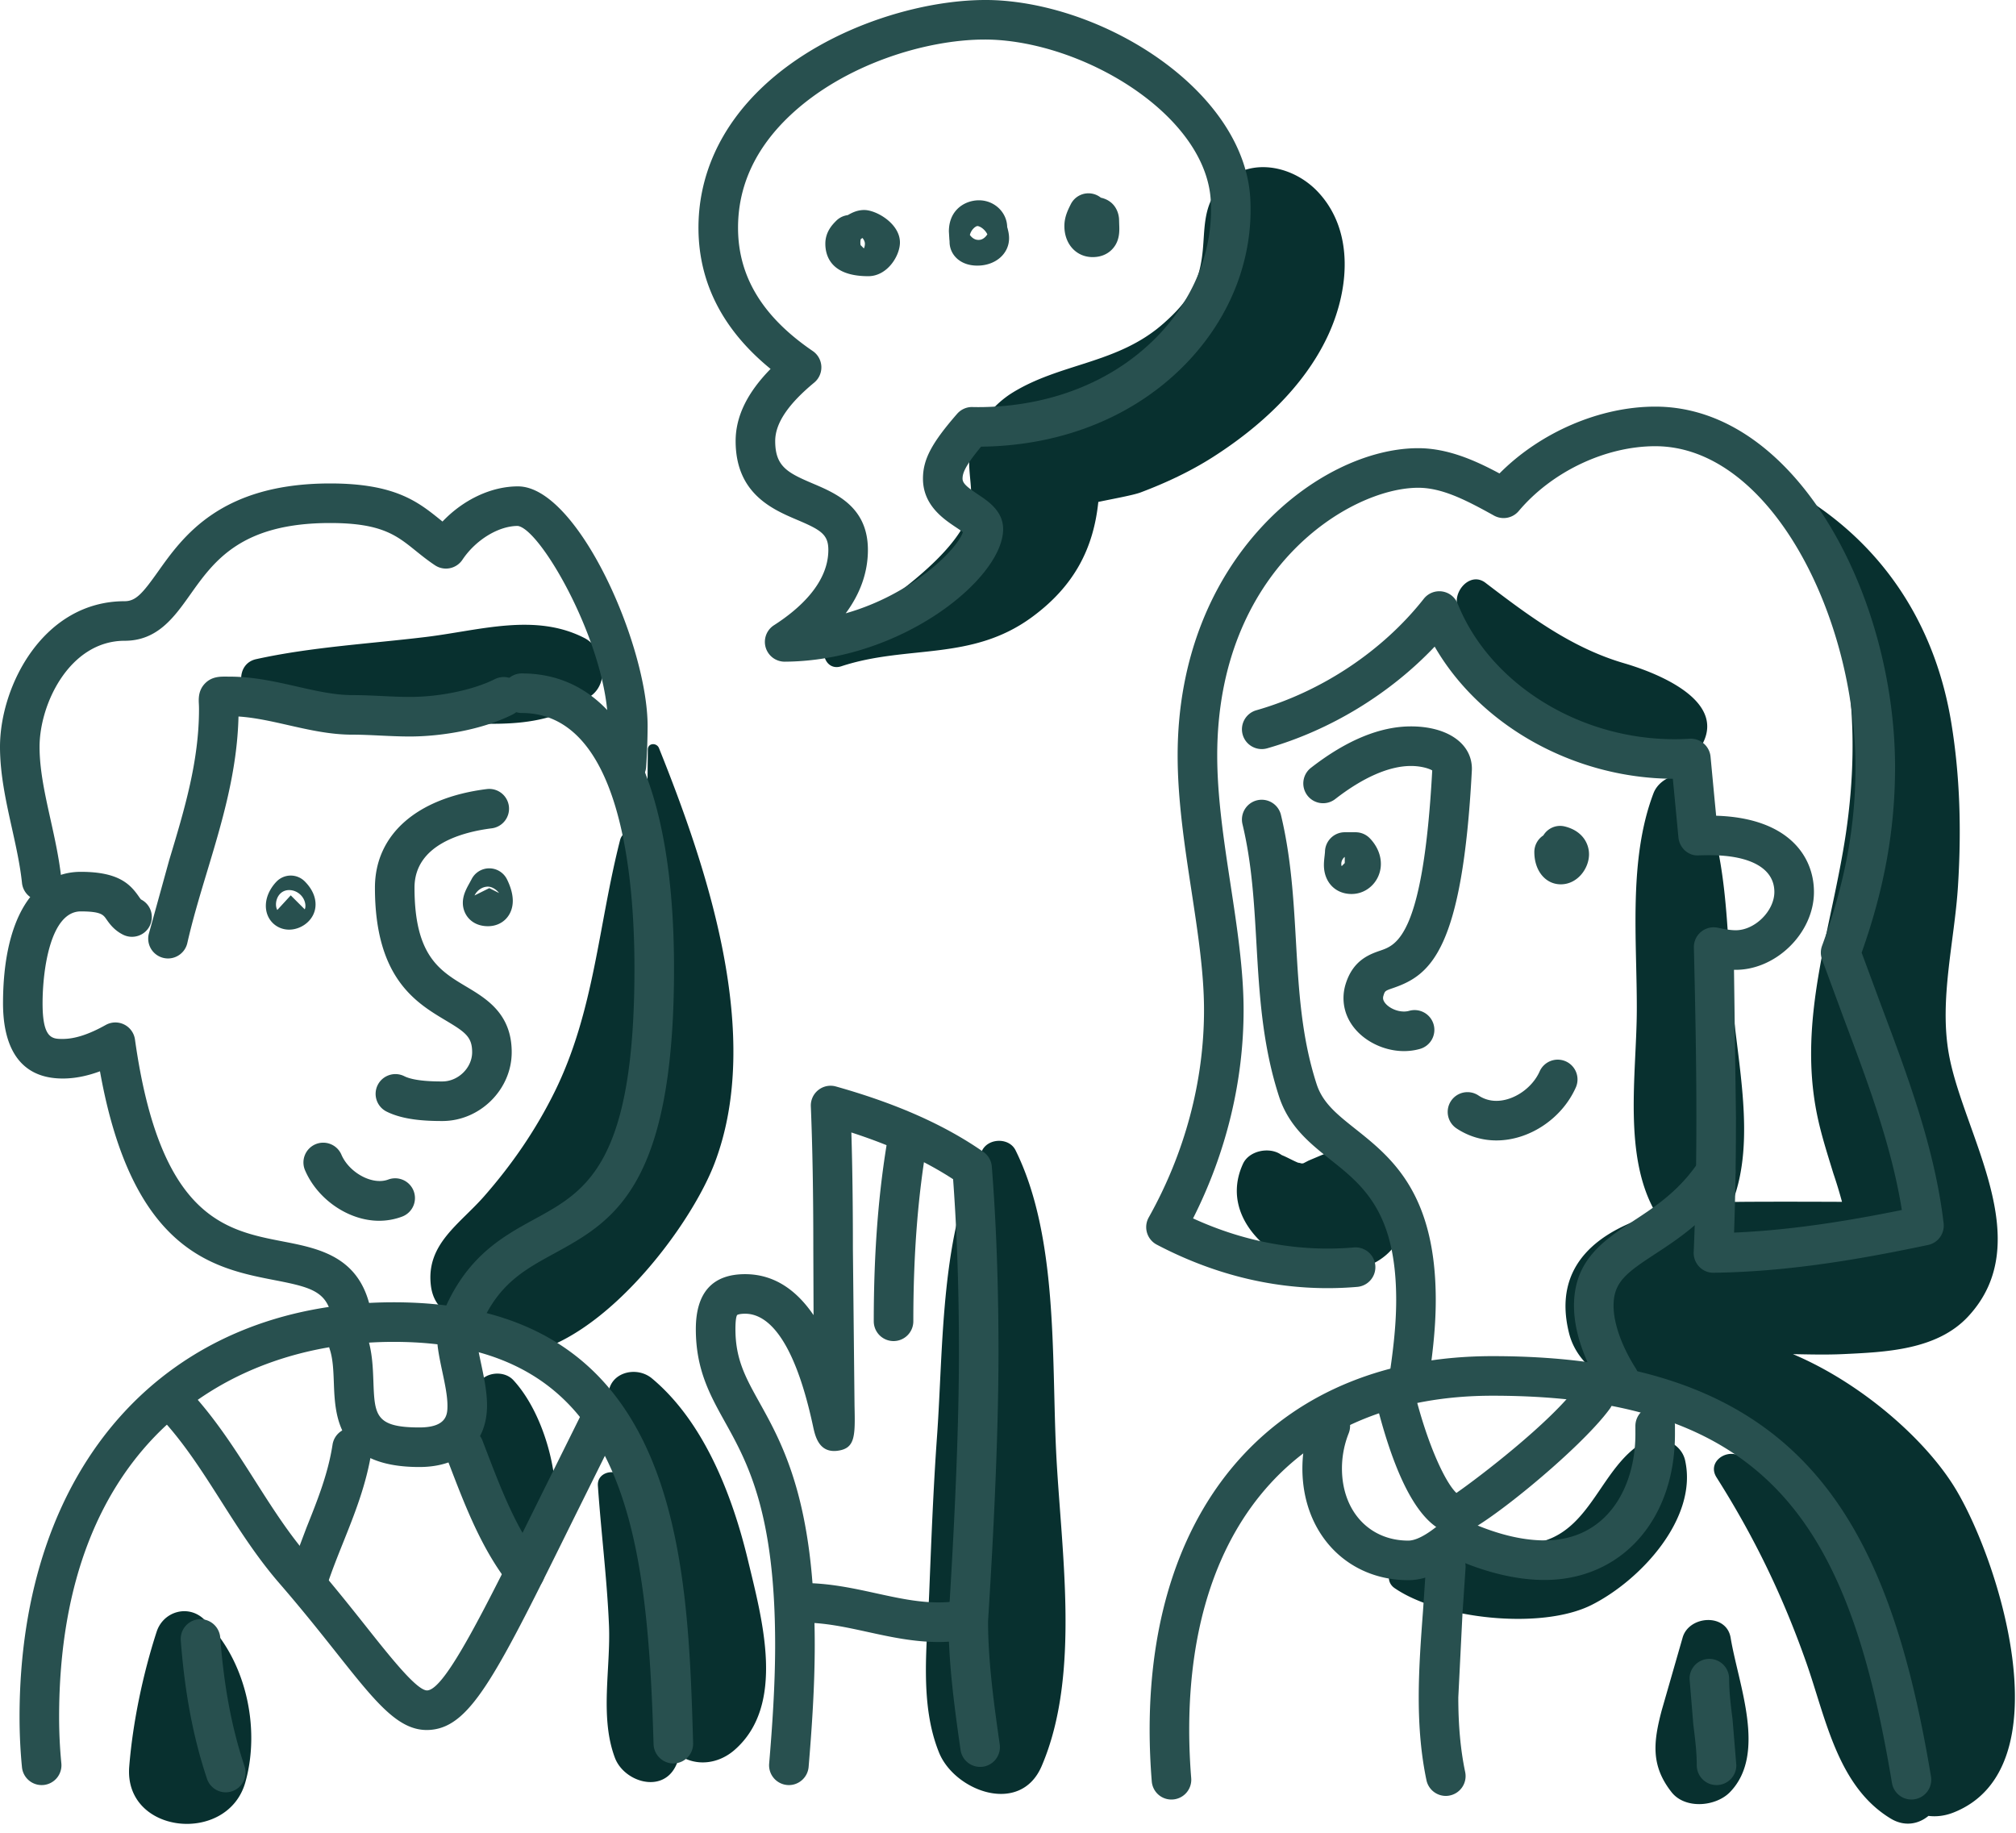
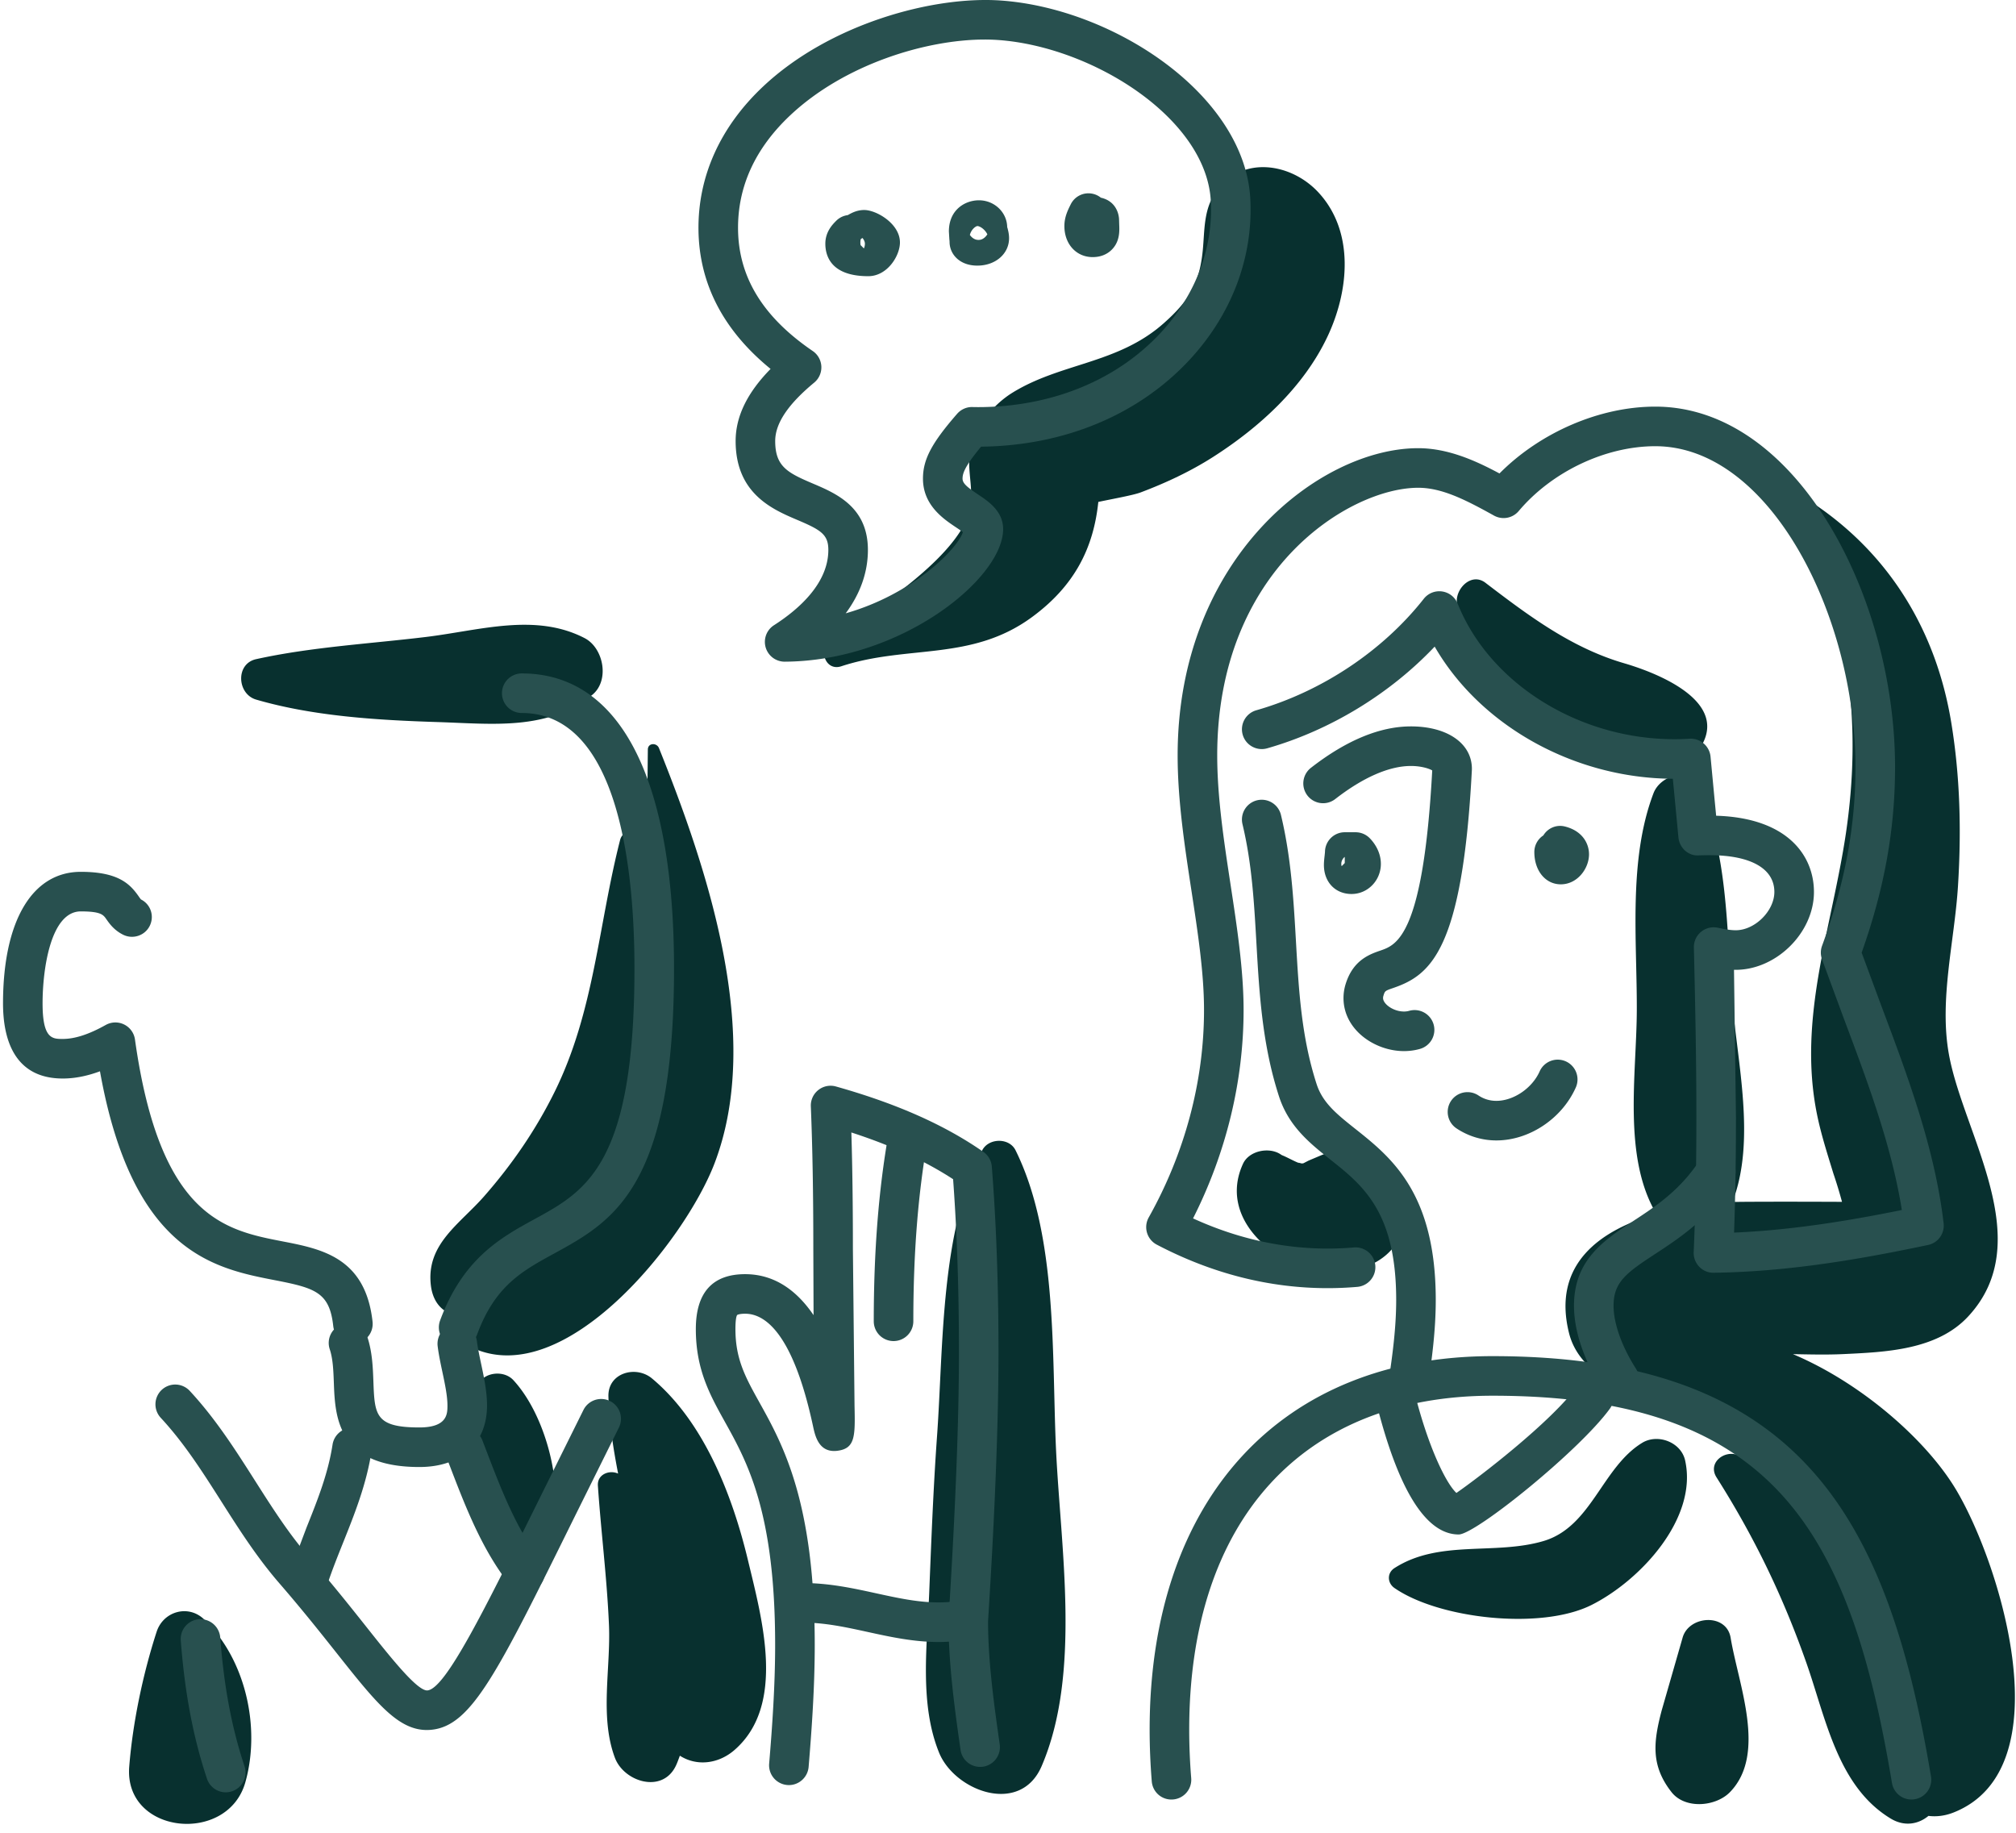
<svg xmlns="http://www.w3.org/2000/svg" width="220" height="200" fill="none">
  <g clip-path="url(#A)">
    <g fill="#08302f">
      <path d="M71.912 81.636c-.245-.611-1.214-.584-1.215.164l-.107 10.171-.319-.652c-.585-1.071-2.3-.831-2.6.34-2.382 9.3-2.8 18.671-7.137 27.467-2.049 4.155-4.64 7.924-7.691 11.405-2.696 3.077-6.343 5.216-5.827 9.711.172 1.5.919 2.769 2.442 3.216-.152 1.318.9 3.062 2.083 3.612 10.149 4.721 23.225-11.726 26.431-20.113 5.34-13.966-.779-32.181-6.06-45.321zm-15.891 68.97c-1.032-1.117-3.187-.899-3.885.501-2.119 4.246-2.155 11.289-.232 15.541 1.586 3.506 8.043 2.806 8.602-1.124.659-4.637-1.231-11.398-4.485-14.918zm-33.76 26.095c-1.731-1.654-4.447-.858-5.169 1.365-1.489 4.585-2.606 9.899-2.99 14.716-.589 7.394 10.734 8.547 12.669 1.715 1.703-6.011.015-13.472-4.51-17.796zm59.362-6.442c-1.689-7.047-4.79-15.097-10.477-19.841-1.743-1.454-4.822-.621-4.751 1.968.077 2.818.517 5.62 1.058 8.419-.945-.435-2.293.072-2.208 1.316.348 5.074.995 10.127 1.21 15.211.201 4.738-1.029 10 .645 14.476.986 2.636 5.189 3.961 6.659.87.166-.35.294-.723.432-1.09 1.868 1.195 4.231.883 5.955-.616 5.654-4.912 3.015-14.294 1.477-20.713zm33.615-12.152c-.471-10.191.198-23.284-4.416-32.588-.691-1.393-2.928-1.349-3.632 0-4.594 8.809-4.234 21.44-4.931 31.155-.41 5.716-.63 11.47-.859 17.196-.226 5.665-1.082 12.073 1.081 17.391 1.698 4.174 8.858 6.896 11.191 1.463 4.338-10.1 2.066-23.791 1.566-34.617zm28.638-137.11c-2.97-3.211-8.289-4.052-11.115-.165-1.444 1.987-1.283 4.222-1.51 6.523-.352 3.578-1.516 5.503-4.302 7.959-5.018 4.423-11.216 4.271-16.513 7.569-1.881 1.171-3.819 3.387-4.42 5.544-.836 2.999.791 5.603-.658 8.55-2.384 4.85-10.285 9.834-14.742 12.903-1.361.937-.575 3.407 1.191 2.826 7.225-2.375 14.194-.509 20.81-5.366 4.653-3.415 6.716-7.544 7.239-12.569 1.637-.346 3.808-.732 4.613-1.035 2.736-1.03 5.443-2.295 7.908-3.87 5.082-3.248 9.884-7.626 12.488-13.139 2.336-4.943 2.992-11.425-.989-15.73zm69.62 141.627c-3.217-5.43-10.318-11.68-17.837-14.856 1.835.032 3.671.082 5.503-.005 4.615-.219 10.192-.438 13.595-4.082 7.699-8.243-.501-19.894-2.078-28.624-1.079-5.972.605-12.323.986-18.317.381-6.005.244-12.005-.74-17.949-1.607-9.718-6.501-17.964-14.598-23.561-1.443-.997-3.257.949-2.369 2.369 6.171 9.877 7.159 22.024 5.479 33.343-1.533 10.328-5.285 20.117-3.157 30.642.444 2.193 1.13 4.311 1.783 6.447a49.97 49.97 0 0 1 .949 3.118c-3.593-.016-9.721-.027-11.956.014 2.599-6.691.511-15.245-.043-22.208-.604-7.595-.426-16.035-3.709-23.033-1.07-2.281-4.132-1.281-4.861.635-2.776 7.293-1.788 16.071-1.824 23.753-.033 6.948-1.549 15.991 2.137 22.154-6.136 1.751-11.429 5.491-9.524 13.044 1.123 4.453 6.639 7.177 10.852 5.669 4.16 5.286 11.867 8.282 16.138 13.593.762.947 1.483 2.099 2.159 3.368-2.797-3.895-6.17-7.285-10.66-9.319-1.471-.667-3.426.782-2.4 2.4 4.115 6.493 7.236 12.947 9.794 20.213 2.137 6.068 3.403 13.5 9.211 17.017 1.496.906 3.023.62 4.121-.291.872.108 1.804.002 2.767-.382 11.937-4.76 5.165-26.909.282-35.152zm-24.636 16.102c-.453-2.745-4.591-2.434-5.248 0l-2.28 7.932c-.9 3.419-1.206 5.994 1.073 8.901 1.492 1.903 4.845 1.588 6.385 0 4.048-4.174.91-11.746.07-16.833zm-35.902-50.393c-1.019-1.741-3.272-3.323-5.392-3.093a11.62 11.62 0 0 0-3.566.906l.369-.159-1.561.659-.576.297-.186.022c-.031-.015-.153-.045-.382-.095l.12.061c-.551-.217-1.109-.528-1.647-.772l-.277-.119-.155-.102c-1.259-.796-3.408-.36-4.062 1.065-1.835 4 .3 7.684 3.778 9.935 4.053 2.623 11.255 2.87 13.538-2.301.93-2.108 1.225-4.21-.001-6.304zm24.268-55.96c-5.757-1.68-10.434-5.2-15.125-8.778-1.589-1.212-3.423.781-3.089 2.375 1.151 5.492 4.722 10.162 9.131 13.58 4.132 3.203 12.484 8.113 16.888 2.744 4.467-5.448-3.954-8.797-7.805-9.921zM63.8 69.635c-5.389-2.793-11.469-.837-17.32-.127-6.137.745-12.489 1.091-18.528 2.421-2.274.501-2.081 3.807 0 4.413 6.272 1.828 13.308 2.246 19.807 2.452 6.091.193 11.934.955 16.842-2.943 1.963-1.559 1.282-5.137-.801-6.216zm120.091 89.725c-.448-1.996-2.995-2.949-4.691-1.909-4.39 2.692-5.525 9.174-10.777 10.717-5.318 1.562-11.37-.187-16.249 2.947-.834.536-.786 1.63 0 2.175 4.844 3.358 15.986 4.62 21.503 1.851 5.358-2.689 11.629-9.472 10.214-15.781z" />
    </g>
    <g fill="#28504f">
      <path d="M38.51 146.627a2.16 2.16 0 0 1-2.144-1.924c-.401-3.663-1.94-4.144-6.334-4.996-6.623-1.285-15.587-3.024-19.122-22.804-1.427.529-2.771.789-4.061.789-5.389 0-6.519-4.457-6.519-8.196 0-8.99 3.173-14.358 8.486-14.358 4.109 0 5.38 1.33 6.329 2.693.083.118.195.28.24.321 1.066.535 1.485 1.823.951 2.889s-1.838 1.491-2.908.956c-.988-.494-1.493-1.219-1.827-1.697-.328-.472-.588-.844-2.787-.844-3.29 0-4.168 6.311-4.168 10.04 0 3.878 1.069 3.878 2.201 3.878 1.325 0 2.858-.498 4.688-1.524a2.16 2.16 0 0 1 2.015-.051c.639.316 1.08.928 1.179 1.634 2.726 19.436 9.844 20.817 16.123 22.035 4.235.822 9.036 1.752 9.804 8.764a2.16 2.16 0 0 1-1.911 2.382c-.077.009-.157.013-.235.013zm11.54.382a2.18 2.18 0 0 1-.748-.134 2.16 2.16 0 0 1-1.278-2.773c2.512-6.802 6.667-9.074 10.334-11.079 5.594-3.06 10.879-5.95 10.879-27.337 0-10.413-1.598-27.881-12.3-27.881a2.16 2.16 0 0 1-2.159-2.159 2.16 2.16 0 0 1 2.159-2.159c10.717 0 16.618 11.436 16.618 32.2 0 23.948-6.672 27.597-13.125 31.126-3.436 1.879-6.403 3.502-8.354 8.787-.322.869-1.148 1.409-2.026 1.409z" />
-       <path d="M18.336 104.59c-.159 0-.32-.018-.481-.054a2.16 2.16 0 0 1-1.627-2.584l2.236-8.089c1.673-5.548 3.253-10.789 3.253-16.496a10.33 10.33 0 0 0-.017-.574c-.025-.54-.069-1.445.665-2.207.742-.769 1.663-.755 2.318-.752l.341.002c2.618 0 5.053.552 7.408 1.087 2.103.477 4.09.928 5.992.928 1.084 0 2.17.051 3.255.102 1.017.049 2.034.098 3.05.098 3.275 0 6.914-.762 9.273-1.942a2.16 2.16 0 0 1 2.897.966 2.16 2.16 0 0 1-.966 2.897c-3.535 1.768-8.106 2.397-11.204 2.397-1.084 0-2.17-.051-3.255-.102-1.017-.049-2.034-.098-3.05-.098-2.386 0-4.705-.526-6.947-1.034-1.873-.425-3.657-.83-5.451-.947-.141 6.025-1.81 11.561-3.427 16.922-.806 2.676-1.569 5.203-2.158 7.801-.229.999-1.119 1.679-2.105 1.679zM4.544 98.286A2.16 2.16 0 0 1 2.4 96.353c-.206-1.957-.64-3.915-1.1-5.987C.661 87.485 0 84.505 0 81.497c0-6.662 4.728-15.891 13.607-15.891 1.229 0 1.973-.885 3.636-3.227 2.721-3.832 6.833-9.623 18.784-9.623 7.105 0 9.608 2.018 12.029 3.969l.233.188c2.262-2.38 5.313-3.838 8.233-3.838 6.512 0 14.15 17.291 14.15 26.16a71.49 71.49 0 0 1-.157 4.421c-.074 1.19-1.092 2.091-2.289 2.021a2.16 2.16 0 0 1-2.021-2.289c.064-1.023.148-2.565.148-4.153 0-8.648-7.285-21.496-9.853-21.843-2.097.001-4.589 1.52-6.039 3.693a2.16 2.16 0 0 1-2.994.599c-.809-.539-1.476-1.077-2.122-1.597-2.088-1.683-3.738-3.013-9.319-3.013-9.721 0-12.665 4.147-15.263 7.805-1.761 2.481-3.582 5.045-7.157 5.045-5.981 0-9.289 6.843-9.289 11.573 0 2.535.582 5.157 1.198 7.934.466 2.099.947 4.269 1.179 6.469a2.16 2.16 0 0 1-1.921 2.373 1.77 1.77 0 0 1-.229.013zm43.729 24.044c-1.874 0-4.261-.117-6.089-1.031a2.16 2.16 0 0 1-.966-2.897c.535-1.066 1.831-1.495 2.897-.966 1.15.576 3.414.576 4.157.576 1.732 0 3.252-1.491 3.252-3.191 0-1.66-.736-2.184-2.864-3.455-3.268-1.951-7.744-4.624-7.744-14.498 0-5.783 4.563-9.806 12.207-10.762a2.16 2.16 0 0 1 2.41 1.874 2.16 2.16 0 0 1-1.874 2.41c-3.146.394-8.425 1.758-8.425 6.477 0 7.422 2.74 9.059 5.639 10.79 2.214 1.322 4.968 2.967 4.968 7.162.002 4.072-3.465 7.511-7.568 7.511zm-16.718-20.884c-.685 0-1.323-.259-1.795-.729-.483-.481-.749-1.143-.749-1.865 0-1.378.911-2.396 1.19-2.675a2.16 2.16 0 0 1 1.526-.632c.574 0 1.123.228 1.528.634.772.773 1.18 1.643 1.18 2.516 0 1.645-1.489 2.751-2.88 2.751zm0-4.318c-.934 0-1.438.807-1.438 1.566 0 .328.105.548.145.605l1.465-1.595 1.527 1.526c.027-.037.075-.172.075-.378 0-.422-.195-.869-.521-1.194-.339-.337-.795-.53-1.253-.53zm21.697 3.943c-1.801 0-2.744-1.282-2.744-2.548 0-.857.398-1.569.748-2.198l.204-.376a2.16 2.16 0 0 1 1.931-1.193c.82.001 1.567.464 1.933 1.196.289.582.635 1.462.635 2.35.001 1.605-1.137 2.769-2.707 2.769zm0-4.318c-.662 0-1.215.443-1.466.962l1.606-.8 1.067.533c-.333-.438-.828-.695-1.207-.695zm-11.886 36.462c-3.312 0-6.709-2.318-8.078-5.512a2.16 2.16 0 0 1 1.134-2.835c1.094-.467 2.365.039 2.835 1.134.834 1.947 3.36 3.367 5.107 2.716a2.16 2.16 0 0 1 2.781 1.26 2.16 2.16 0 0 1-1.26 2.781 7.11 7.11 0 0 1-2.519.456zm-36.822 61.58a2.16 2.16 0 0 1-2.146-1.948c-.176-1.79-.265-3.632-.265-5.475 0-27.495 16.026-45.261 40.827-45.261 31.264 0 32.082 27.799 32.679 48.098a2.16 2.16 0 0 1-2.095 2.222c-1.16.049-2.187-.903-2.222-2.095-.706-24.022-3.329-43.906-28.362-43.906-17.65 0-36.509 10.756-36.509 40.943a51.96 51.96 0 0 0 .244 5.053 2.16 2.16 0 0 1-1.938 2.359 2.53 2.53 0 0 1-.213.01z" />
      <path d="M46.574 188.785c-3.177 0-5.61-3.068-9.844-8.405-1.761-2.22-3.756-4.735-6.24-7.601-2.458-2.835-4.425-5.927-6.327-8.918-2.092-3.288-4.067-6.394-6.623-9.147a2.16 2.16 0 0 1 .113-3.051 2.16 2.16 0 0 1 3.051.113c2.824 3.041 4.999 6.46 7.103 9.767 1.902 2.99 3.698 5.814 5.946 8.408 2.546 2.937 4.661 5.604 6.36 7.746 2.685 3.385 5.495 6.892 6.548 6.765 1.976-.21 6.22-8.803 12.095-20.697l4.917-9.91c.535-1.067 1.833-1.496 2.897-.966a2.16 2.16 0 0 1 .966 2.897l-4.908 9.891c-8.356 16.918-11.172 22.617-15.51 23.078-.185.02-.366.03-.544.03zm-.809-28.699c-8.991 0-9.197-5.53-9.333-9.191-.05-1.341-.097-2.608-.449-3.665a2.16 2.16 0 0 1 1.366-2.73 2.16 2.16 0 0 1 2.73 1.366c.548 1.643.612 3.357.668 4.87.136 3.662.188 5.033 5.018 5.033 3.064 0 3.064-1.499 3.064-2.395 0-1.059-.281-2.384-.553-3.664-.196-.924-.399-1.88-.515-2.806a2.16 2.16 0 0 1 1.874-2.411 2.16 2.16 0 0 1 2.411 1.874c.093.744.268 1.571.455 2.446.318 1.498.647 3.049.647 4.561-.001 4.14-2.829 6.712-7.383 6.712z" />
      <path d="M33.697 174.312c-.226 0-.456-.036-.682-.112a2.16 2.16 0 0 1-1.366-2.73l1.794-4.76c1.213-3.033 2.359-5.897 2.847-9.067.181-1.179 1.291-1.997 2.462-1.806a2.16 2.16 0 0 1 1.806 2.462c-.562 3.658-1.855 6.89-3.105 10.014-.618 1.545-1.203 3.005-1.708 4.52a2.16 2.16 0 0 1-2.048 1.479zm23.599-.585c-.637 0-1.269-.281-1.695-.82-3.027-3.83-4.842-8.572-6.598-13.159l-.384-1.002a2.16 2.16 0 0 1 1.24-2.79c1.118-.432 2.362.127 2.79 1.24l.386 1.008c1.64 4.283 3.335 8.712 5.953 12.025a2.16 2.16 0 0 1-.355 3.033 2.14 2.14 0 0 1-1.337.465zm-32.659 21.857a2.16 2.16 0 0 1-2.048-1.477c-1.509-4.526-2.418-9.321-2.862-15.092a2.16 2.16 0 0 1 1.988-2.318 2.17 2.17 0 0 1 2.318 1.988c.415 5.408 1.259 9.875 2.652 14.058a2.16 2.16 0 0 1-1.366 2.73c-.226.075-.456.111-.682.111zm61.452-.789a1.84 1.84 0 0 1-.181-.008 2.16 2.16 0 0 1-1.972-2.331c.323-3.872.653-8.44.653-12.956 0-14.482-3.039-19.948-5.481-24.341-1.632-2.936-3.174-5.71-3.174-10.12 0-3.979 1.81-5.997 5.379-5.997 3.333 0 5.736 1.924 7.469 4.472l-.027-7.208c0-6.099-.087-11.049-.271-15.577-.029-.692.276-1.354.819-1.783a2.15 2.15 0 0 1 1.923-.384c6.603 1.859 11.866 4.194 16.091 7.141.529.369.865.955.916 1.598.333 4.143.73 11.023.73 20.27 0 7.352-.365 16.94-1.087 28.497l-.053.864c.001 4.514.706 9.451 1.273 13.417a2.16 2.16 0 0 1-1.832 2.442c-1.178.162-2.274-.651-2.442-1.832-.586-4.102-1.315-9.207-1.315-14.096 0-.046.02-.419.06-1.065.716-11.468 1.079-20.965 1.079-28.228 0-8.372-.33-14.758-.637-18.891-3.048-1.99-6.708-3.672-11.103-5.1.114 3.768.168 7.892.168 12.725l.178 17.083c.072 3.322.102 4.697-1.909 4.932-2.005.228-2.401-1.668-2.62-2.688-2.18-10.144-5.232-12.273-7.408-12.273-.57 0-.825.104-.87.14-.042.051-.19.323-.19 1.539 0 3.291 1.103 5.275 2.63 8.022 2.543 4.573 6.025 10.837 6.025 26.439 0 4.675-.338 9.354-.668 13.315-.098 1.129-1.042 1.982-2.153 1.982z" />
      <path d="M102.419 179.18c-2.724 0-5.269-.556-7.73-1.094-2.395-.523-4.656-1.018-7.027-1.018a2.16 2.16 0 0 1-2.159-2.159 2.16 2.16 0 0 1 2.159-2.159c2.837 0 5.436.568 7.949 1.117 2.34.512 4.549.994 6.808.994.659 0 1.279-.04 1.896-.122a2.16 2.16 0 0 1 2.425 1.855 2.16 2.16 0 0 1-1.855 2.425c-.796.107-1.626.161-2.466.161zm-4.909-32.837a2.16 2.16 0 0 1-2.159-2.159c0-7.639.526-14.333 1.609-20.465.207-1.174 1.331-1.956 2.501-1.751a2.16 2.16 0 0 1 1.751 2.501c-1.038 5.881-1.543 12.33-1.543 19.714a2.16 2.16 0 0 1-2.159 2.16zM85.626 72.205a2.16 2.16 0 0 1-1.165-3.977c2.706-1.735 5.933-4.57 5.933-8.22 0-1.691-.828-2.185-3.388-3.272-2.68-1.138-6.729-2.858-6.729-8.609 0-2.665 1.252-5.256 3.814-7.869-5.154-4.202-7.798-9.294-7.868-15.166-.07-5.828 2.365-11.236 7.039-15.64 7.29-6.867 18.59-9.924 25.982-9.393 12.368.886 26.629 10.345 27.2 21.679.321 6.366-2.044 12.602-6.659 17.558-5.495 5.902-13.431 9.255-22.345 9.44l-.375.006c-1.857 2.23-2.025 2.973-2.025 3.491 0 .511.495.924 1.68 1.716 1.16.775 2.749 1.836 2.749 3.794-.002 5.402-11.14 14.396-23.843 14.462zm21.833-67.89c-6.411 0-15.321 2.708-21.236 8.28-3.825 3.605-5.737 7.791-5.682 12.446.062 5.226 2.728 9.565 8.15 13.264.561.382.909 1.006.94 1.684a2.16 2.16 0 0 1-.78 1.763c-2.864 2.37-4.256 4.455-4.256 6.375 0 2.771 1.331 3.459 4.099 4.635 2.54 1.079 6.018 2.555 6.018 7.247 0 2.432-.824 4.762-2.423 6.92 7.304-2.083 12.163-6.987 12.791-8.858-.215-.167-.529-.376-.76-.531-1.347-.9-3.599-2.404-3.599-5.306 0-2.093.94-3.878 3.726-7.075.422-.485 1.045-.763 1.68-.74.406.01.815.01 1.223.002 7.736-.162 14.581-3.026 19.275-8.066 3.813-4.095 5.768-9.208 5.507-14.398-.453-9.003-12.842-16.848-23.196-17.59a20.17 20.17 0 0 0-1.477-.052zM94.753 30.139c-4.077 0-4.686-2.222-4.686-3.547 0-1.312.803-2.115 1.189-2.501.34-.34.781-.555 1.254-.615.411-.23.997-.559 1.799-.559 1.335 0 3.899 1.495 3.899 3.539 0 1.466-1.378 3.683-3.455 3.683zm-.839-3.391l.361.361a1.27 1.27 0 0 0 .11-.517c0-.213-.117-.449-.265-.62a.8.8 0 0 0-.2.143c.004.012-.03.141-.03.341a1.77 1.77 0 0 0 .024.292zm12.743 2.237c-1.991 0-3.033-1.297-3.033-2.579 0-.094-.014-.2-.025-.311l-.05-.835c0-2.075 1.342-3.083 2.599-3.334.24-.049.469-.069.682-.069 1.699 0 3.082 1.334 3.082 2.974.005-.051.023.018.038.075.07.272.166.644.166 1.091-.001 1.703-1.488 2.988-3.459 2.988zm-.818-3.347c.275.391.68.618 1.154.521.305-.06.596-.322.753-.592-.297-.593-.854-.9-1.09-.9-.211.027-.674.388-.817.971zm-.246-.808zm13.645 3.226c-1.787 0-3.084-1.423-3.084-3.383 0-.992.37-1.731.696-2.384.447-.896 1.449-1.366 2.427-1.136a2.17 2.17 0 0 1 .859.42c1.555.344 1.986 1.651 1.986 2.469l.013.437c.031.733.077 1.841-.774 2.729-.371.387-1.04.848-2.123.848zm25.631 112.512c-6.358 0-12.627-1.597-18.632-4.747a2.16 2.16 0 0 1-.88-2.968c3.947-7.038 6.034-14.863 6.034-22.629 0-4.048-.667-8.418-1.374-13.045-.739-4.847-1.505-9.858-1.505-14.74 0-21.59 15.522-33.531 26.25-33.531 3.27 0 6.295 1.377 8.872 2.758 4.435-4.473 10.923-7.293 17-7.293 15.421 0 26.167 20.733 26.167 39.34 0 6.789-1.16 13.242-3.645 20.245l2.136 5.771c2.874 7.648 5.845 15.557 6.81 23.764a2.16 2.16 0 0 1-1.7 2.364c-6.835 1.437-14.958 2.922-23.39 3.03a2.1 2.1 0 0 1-1.578-.656 2.16 2.16 0 0 1-.607-1.597c.198-4.53.294-9.35.294-14.733 0-5.831-.109-11.613-.273-18.501-.016-.662.273-1.295.784-1.716a2.17 2.17 0 0 1 1.834-.445c.754.165 1.375.273 1.956.273 2.085 0 4.209-2.108 4.209-4.178 0-2.549-2.573-4.011-7.06-4.011a39.63 39.63 0 0 0-1.19.02c-1.133.086-2.113-.822-2.218-1.96l-.357-3.748-.255-2.652c-10.84-.058-21.035-5.835-25.989-14.423-4.887 5.159-11.391 9.132-18.28 11.1-1.146.323-2.341-.337-2.669-1.483a2.16 2.16 0 0 1 1.483-2.669c7.13-2.037 13.791-6.471 18.276-12.165.477-.605 1.236-.912 2.004-.801a2.16 2.16 0 0 1 1.696 1.334c3.49 8.708 13.214 14.789 23.647 14.789.553 0 1.106-.018 1.658-.053a2.17 2.17 0 0 1 2.29 1.963l.438 4.644.174 1.797c7.852.235 10.672 4.407 10.672 8.319 0 4.513-4.222 8.607-8.725 8.494l.215 16.073c0 4.542-.068 8.689-.207 12.604 6.476-.278 12.763-1.342 18.308-2.466-1.12-7.027-3.745-14.014-6.292-20.791l-2.423-6.574a2.16 2.16 0 0 1 .008-1.463c2.489-6.798 3.648-12.994 3.648-19.498 0-16.532-9.344-35.022-21.848-35.022-5.433 0-11.283 2.777-14.901 7.074a2.16 2.16 0 0 1-2.7.496c-3.095-1.719-5.67-3.035-8.271-3.035-7.408 0-21.932 8.821-21.932 29.213 0 4.555.74 9.402 1.455 14.088.7 4.583 1.423 9.322 1.423 13.697 0 7.77-1.9 15.581-5.515 22.732 5.695 2.609 11.652 3.68 17.551 3.17 1.186-.098 2.234.776 2.338 1.964a2.16 2.16 0 0 1-1.964 2.338c-1.076.092-2.169.139-3.25.139zm8.791 12.685c-.109 0-.218-.008-.33-.025a2.16 2.16 0 0 1-1.808-2.461c.436-2.848.84-5.897.84-8.904 0-9.617-3.636-12.506-7.153-15.301-2.246-1.784-4.568-3.63-5.636-6.922-1.832-5.646-2.152-11.266-2.462-16.702-.256-4.49-.498-8.732-1.523-13.004a2.16 2.16 0 0 1 1.595-2.603 2.16 2.16 0 0 1 2.603 1.595c1.116 4.648 1.38 9.284 1.636 13.766.308 5.4.599 10.499 2.258 15.615.666 2.054 2.232 3.298 4.215 4.874 3.914 3.111 8.785 6.981 8.785 18.682 0 3.296-.427 6.541-.889 9.558a2.16 2.16 0 0 1-2.131 1.832z" />
      <path d="M176.688 152.646a2.16 2.16 0 0 1-1.824-1c-1.158-1.82-3.1-5.429-3.1-9.161 0-5.012 3.298-7.169 6.487-9.255 2.364-1.547 5.045-3.3 7.183-6.546.655-.997 1.992-1.271 2.991-.615a2.16 2.16 0 0 1 .615 2.99c-2.631 3.994-5.844 6.096-8.425 7.784-3.143 2.056-4.532 3.073-4.532 5.641 0 1.926.884 4.42 2.425 6.843a2.16 2.16 0 0 1-.663 2.981c-.359.229-.76.338-1.157.338zM153.211 114.7c-3.187 0-6.599-2.326-6.599-5.788 0-.507.077-1.018.23-1.517.81-2.633 2.62-3.259 3.818-3.673 1.745-.604 4.661-1.612 5.634-19.647-.325-.207-1.212-.489-2.324-.489-2.367 0-5.223 1.248-8.26 3.61a2.16 2.16 0 0 1-3.03-.379 2.16 2.16 0 0 1 .379-3.03c3.856-2.999 7.527-4.52 10.911-4.52 3.979 0 6.653 1.86 6.653 4.627a4.77 4.77 0 0 1-.006.207c-1.027 19.538-4.478 22.295-8.546 23.701-.937.324-.937.324-1.102.861-.027.088-.04.169-.04.248 0 .642 1.106 1.47 2.281 1.47a2.07 2.07 0 0 0 .568-.075 2.16 2.16 0 0 1 2.668 1.486 2.16 2.16 0 0 1-1.486 2.668c-.558.16-1.147.24-1.749.24zm-5.716-17.144c-1.779 0-3.021-1.303-3.021-3.168 0-.324.037-.674.077-1.011l.04-.4c.004-1.19.97-2.159 2.159-2.159h1.182a2.16 2.16 0 0 1 1.529.635c.37.37 1.229 1.387 1.229 2.822-.001 1.809-1.434 3.281-3.195 3.281zm-.746-4.049a.98.98 0 0 0-.378.767c0 .16.042.245.042.245l.336-.34v-.672zm23.577 2.994c-1.674 0-2.889-1.482-2.889-3.525a2.16 2.16 0 0 1 .984-1.812c.474-.786 1.41-1.21 2.352-.974 1.941.486 2.632 1.886 2.632 3.033 0 1.551-1.265 3.278-3.079 3.278zm-7.032 27.947c-1.556 0-3.06-.454-4.35-1.314a2.16 2.16 0 0 1-.599-2.994 2.16 2.16 0 0 1 2.994-.599c.585.39 1.243.588 1.955.588 1.878 0 3.908-1.382 4.723-3.214a2.16 2.16 0 0 1 2.85-1.096 2.16 2.16 0 0 1 1.096 2.85c-1.513 3.403-5.078 5.779-8.669 5.779z" />
      <path d="M208.591 196.371a2.16 2.16 0 0 1-2.127-1.804c-4.568-27.409-12.868-42.261-43.591-42.261-20.725 0-33.098 13.628-33.098 36.453 0 1.716.073 3.492.218 5.279a2.16 2.16 0 0 1-1.978 2.326c-1.208.099-2.231-.789-2.326-1.978-.154-1.903-.232-3.796-.232-5.628 0-25.148 14.337-40.771 37.416-40.771 33.479 0 43.131 17.551 47.85 45.869a2.16 2.16 0 0 1-1.775 2.484c-.12.021-.239.031-.357.031z" />
      <path d="M159.185 167.448c-3.583 0-6.616-4.868-9.016-14.467a2.16 2.16 0 0 1 1.571-2.618c1.16-.295 2.328.415 2.618 1.571 1.517 6.072 3.484 9.985 4.577 10.981 2.453-1.696 10.35-7.743 13.247-11.727a2.16 2.16 0 0 1 3.016-.476 2.16 2.16 0 0 1 .476 3.016c-3.326 4.572-14.649 13.72-16.489 13.72z" />
-       <path d="M153.681 172.434c-6.696 0-11.555-5.128-11.555-12.195 0-1.85.361-3.728 1.043-5.433a2.16 2.16 0 0 1 2.806-1.202 2.16 2.16 0 0 1 1.202 2.806c-.48 1.2-.734 2.525-.734 3.83 0 4.638 2.976 7.877 7.237 7.877 1.197 0 2.741-1.242 3.321-1.71.479-.386.975-.784 1.779-.784a2.56 2.56 0 0 1 1.105.247c2.153 1.013 5.409 2.224 8.66 2.224 6.853 0 9.921-5.825 9.921-11.598l-.001-.888a2.16 2.16 0 0 1 2.159-2.159 2.16 2.16 0 0 1 2.159 2.159l.001.888c0 9.371-5.855 15.916-14.239 15.916-3.524 0-6.934-1.087-9.445-2.162-1.173.892-3.157 2.184-5.419 2.184zm4.36-2.661z" />
-       <path d="M157.776 195.977a2.16 2.16 0 0 1-2.111-1.715c-.567-2.695-.843-5.651-.843-9.039 0-3.189.239-6.388.47-9.481l.329-4.885c.062-1.192 1.081-2.122 2.269-2.043a2.16 2.16 0 0 1 2.043 2.269l-.336 4.98-.457 9.159c0 3.085.245 5.751.75 8.149a2.16 2.16 0 0 1-1.668 2.557c-.149.034-.299.049-.446.049zm29.546-1.182a2.16 2.16 0 0 1-2.159-2.159c0-1.441-.184-2.908-.377-4.459l-.411-4.995a2.16 2.16 0 0 1 2.159-2.159 2.16 2.16 0 0 1 2.159 2.159c0 1.441.183 2.908.377 4.459l.411 4.995a2.16 2.16 0 0 1-2.159 2.159z" />
    </g>
  </g>
  <defs>
    <clipPath id="A">
      <path fill="#fff" d="M0 0h219.881v199.027H0z" />
    </clipPath>
  </defs>
</svg>